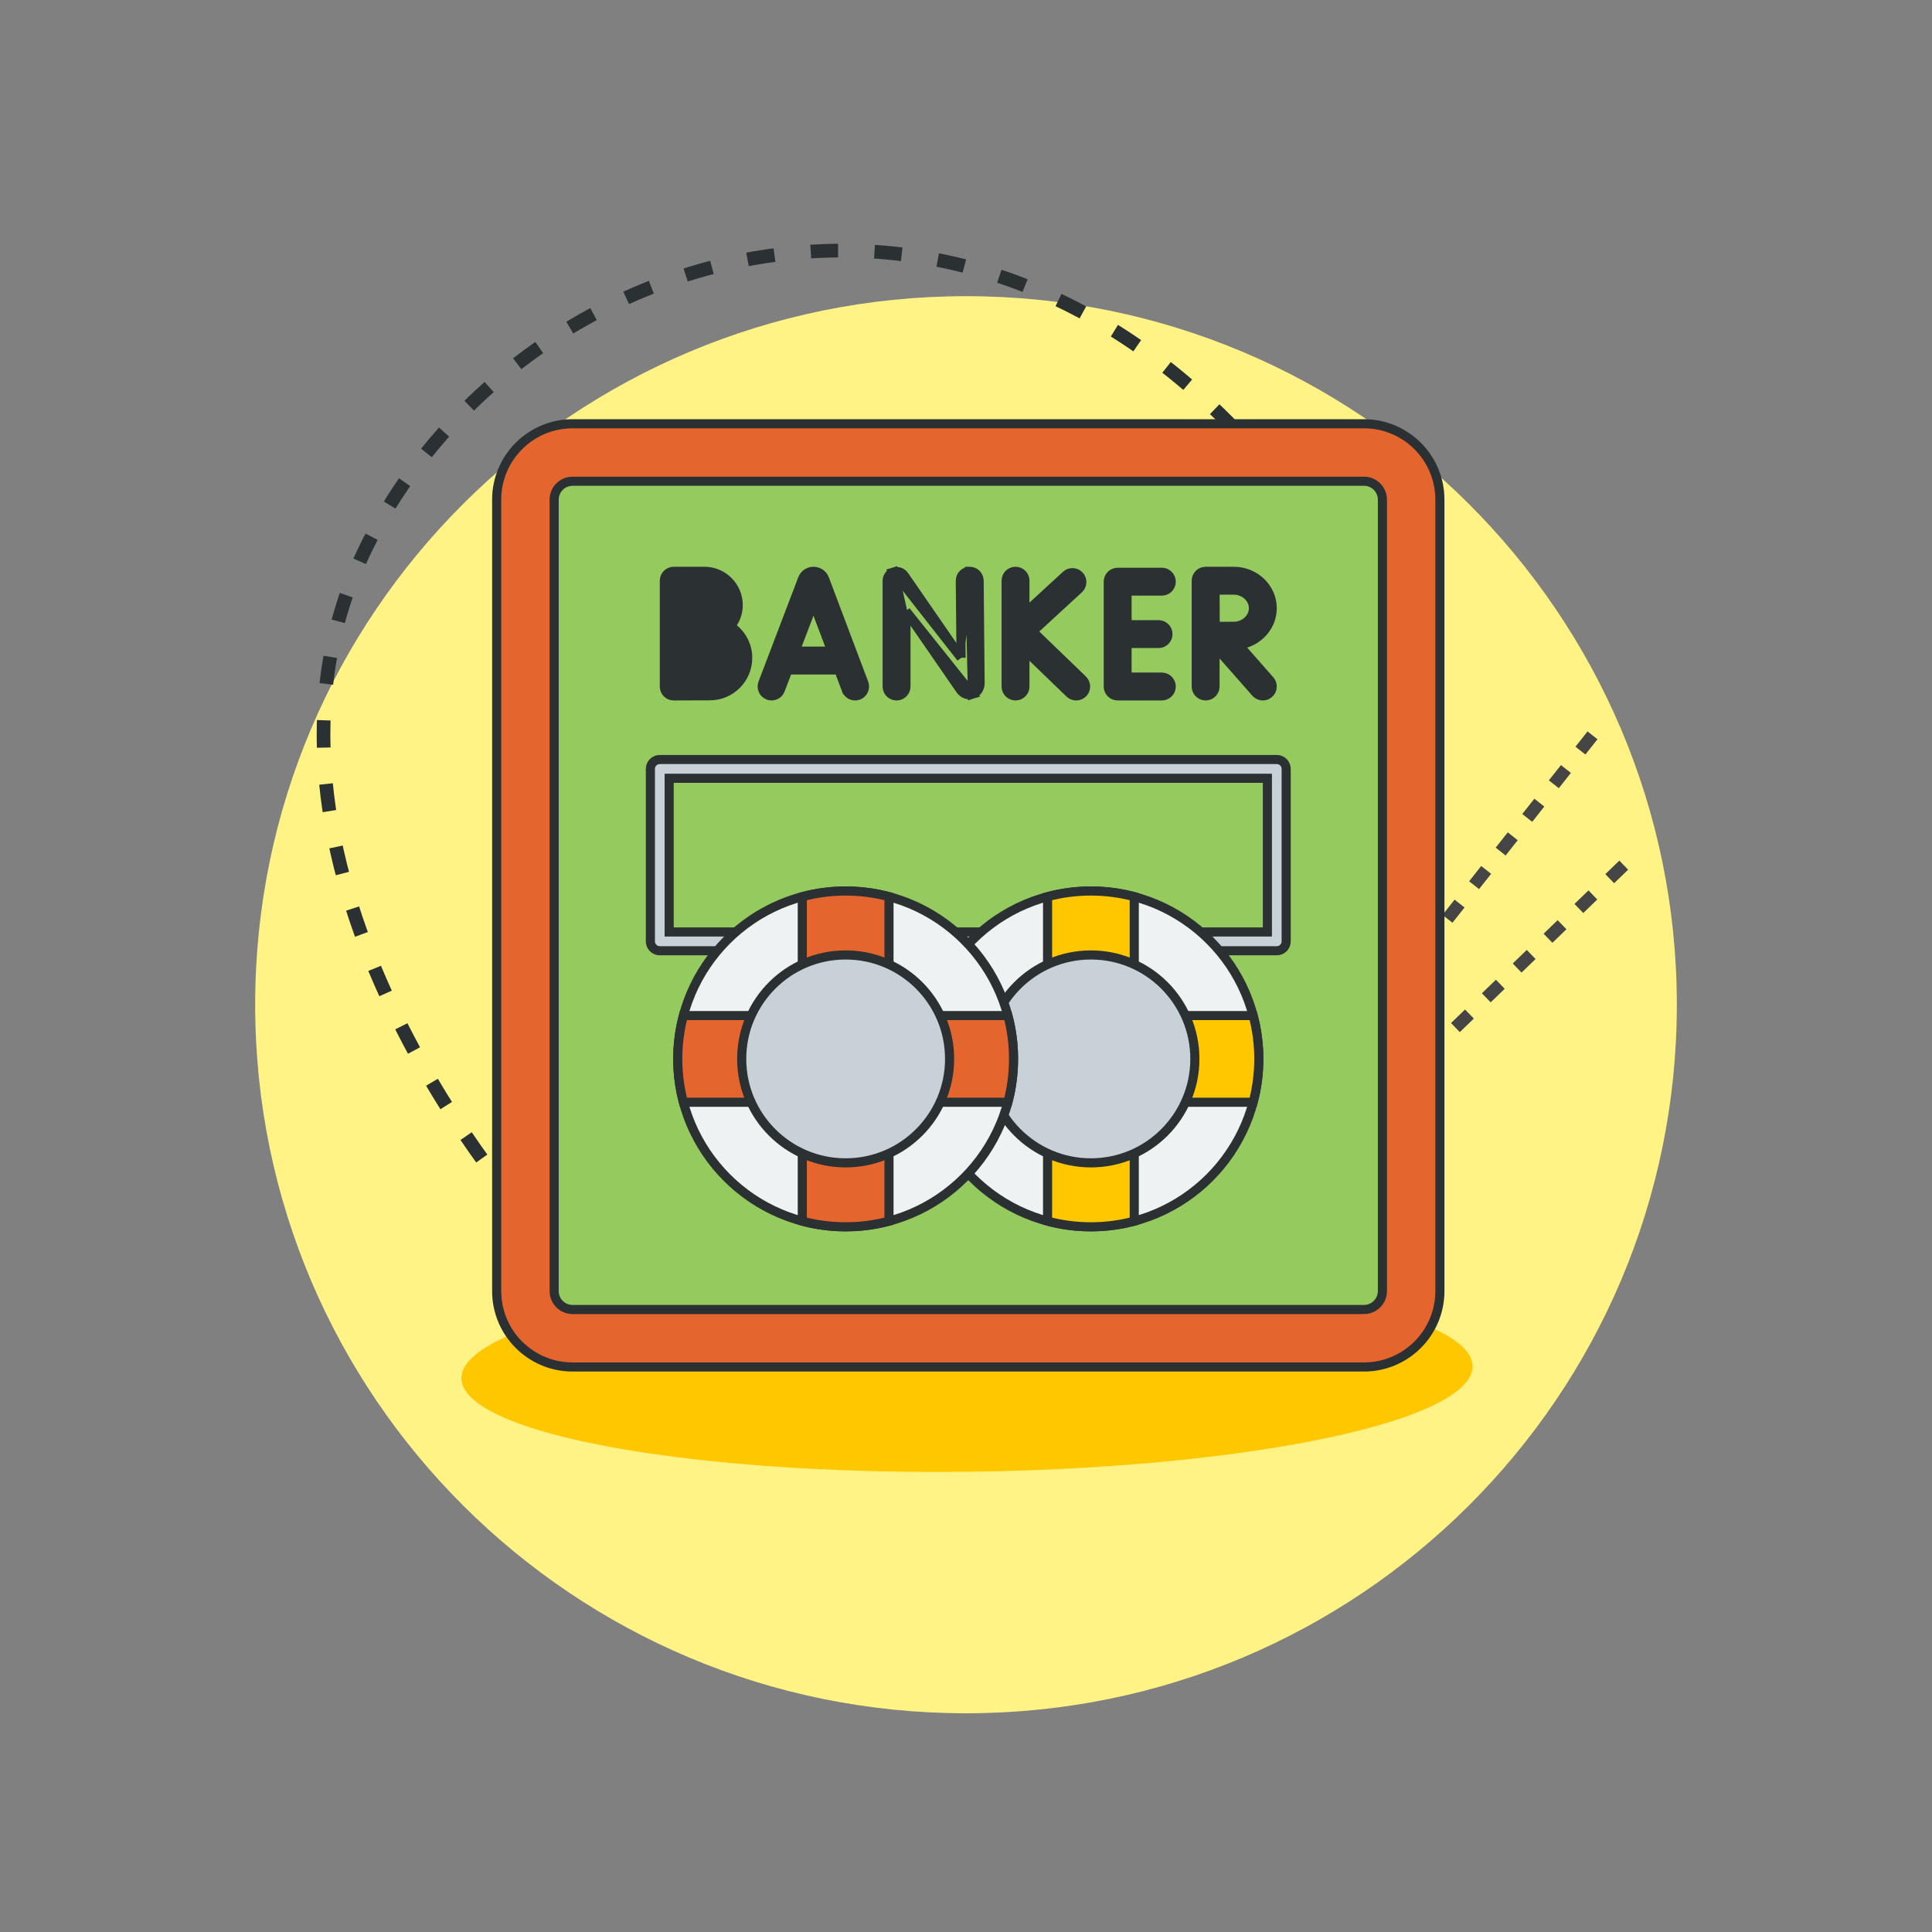
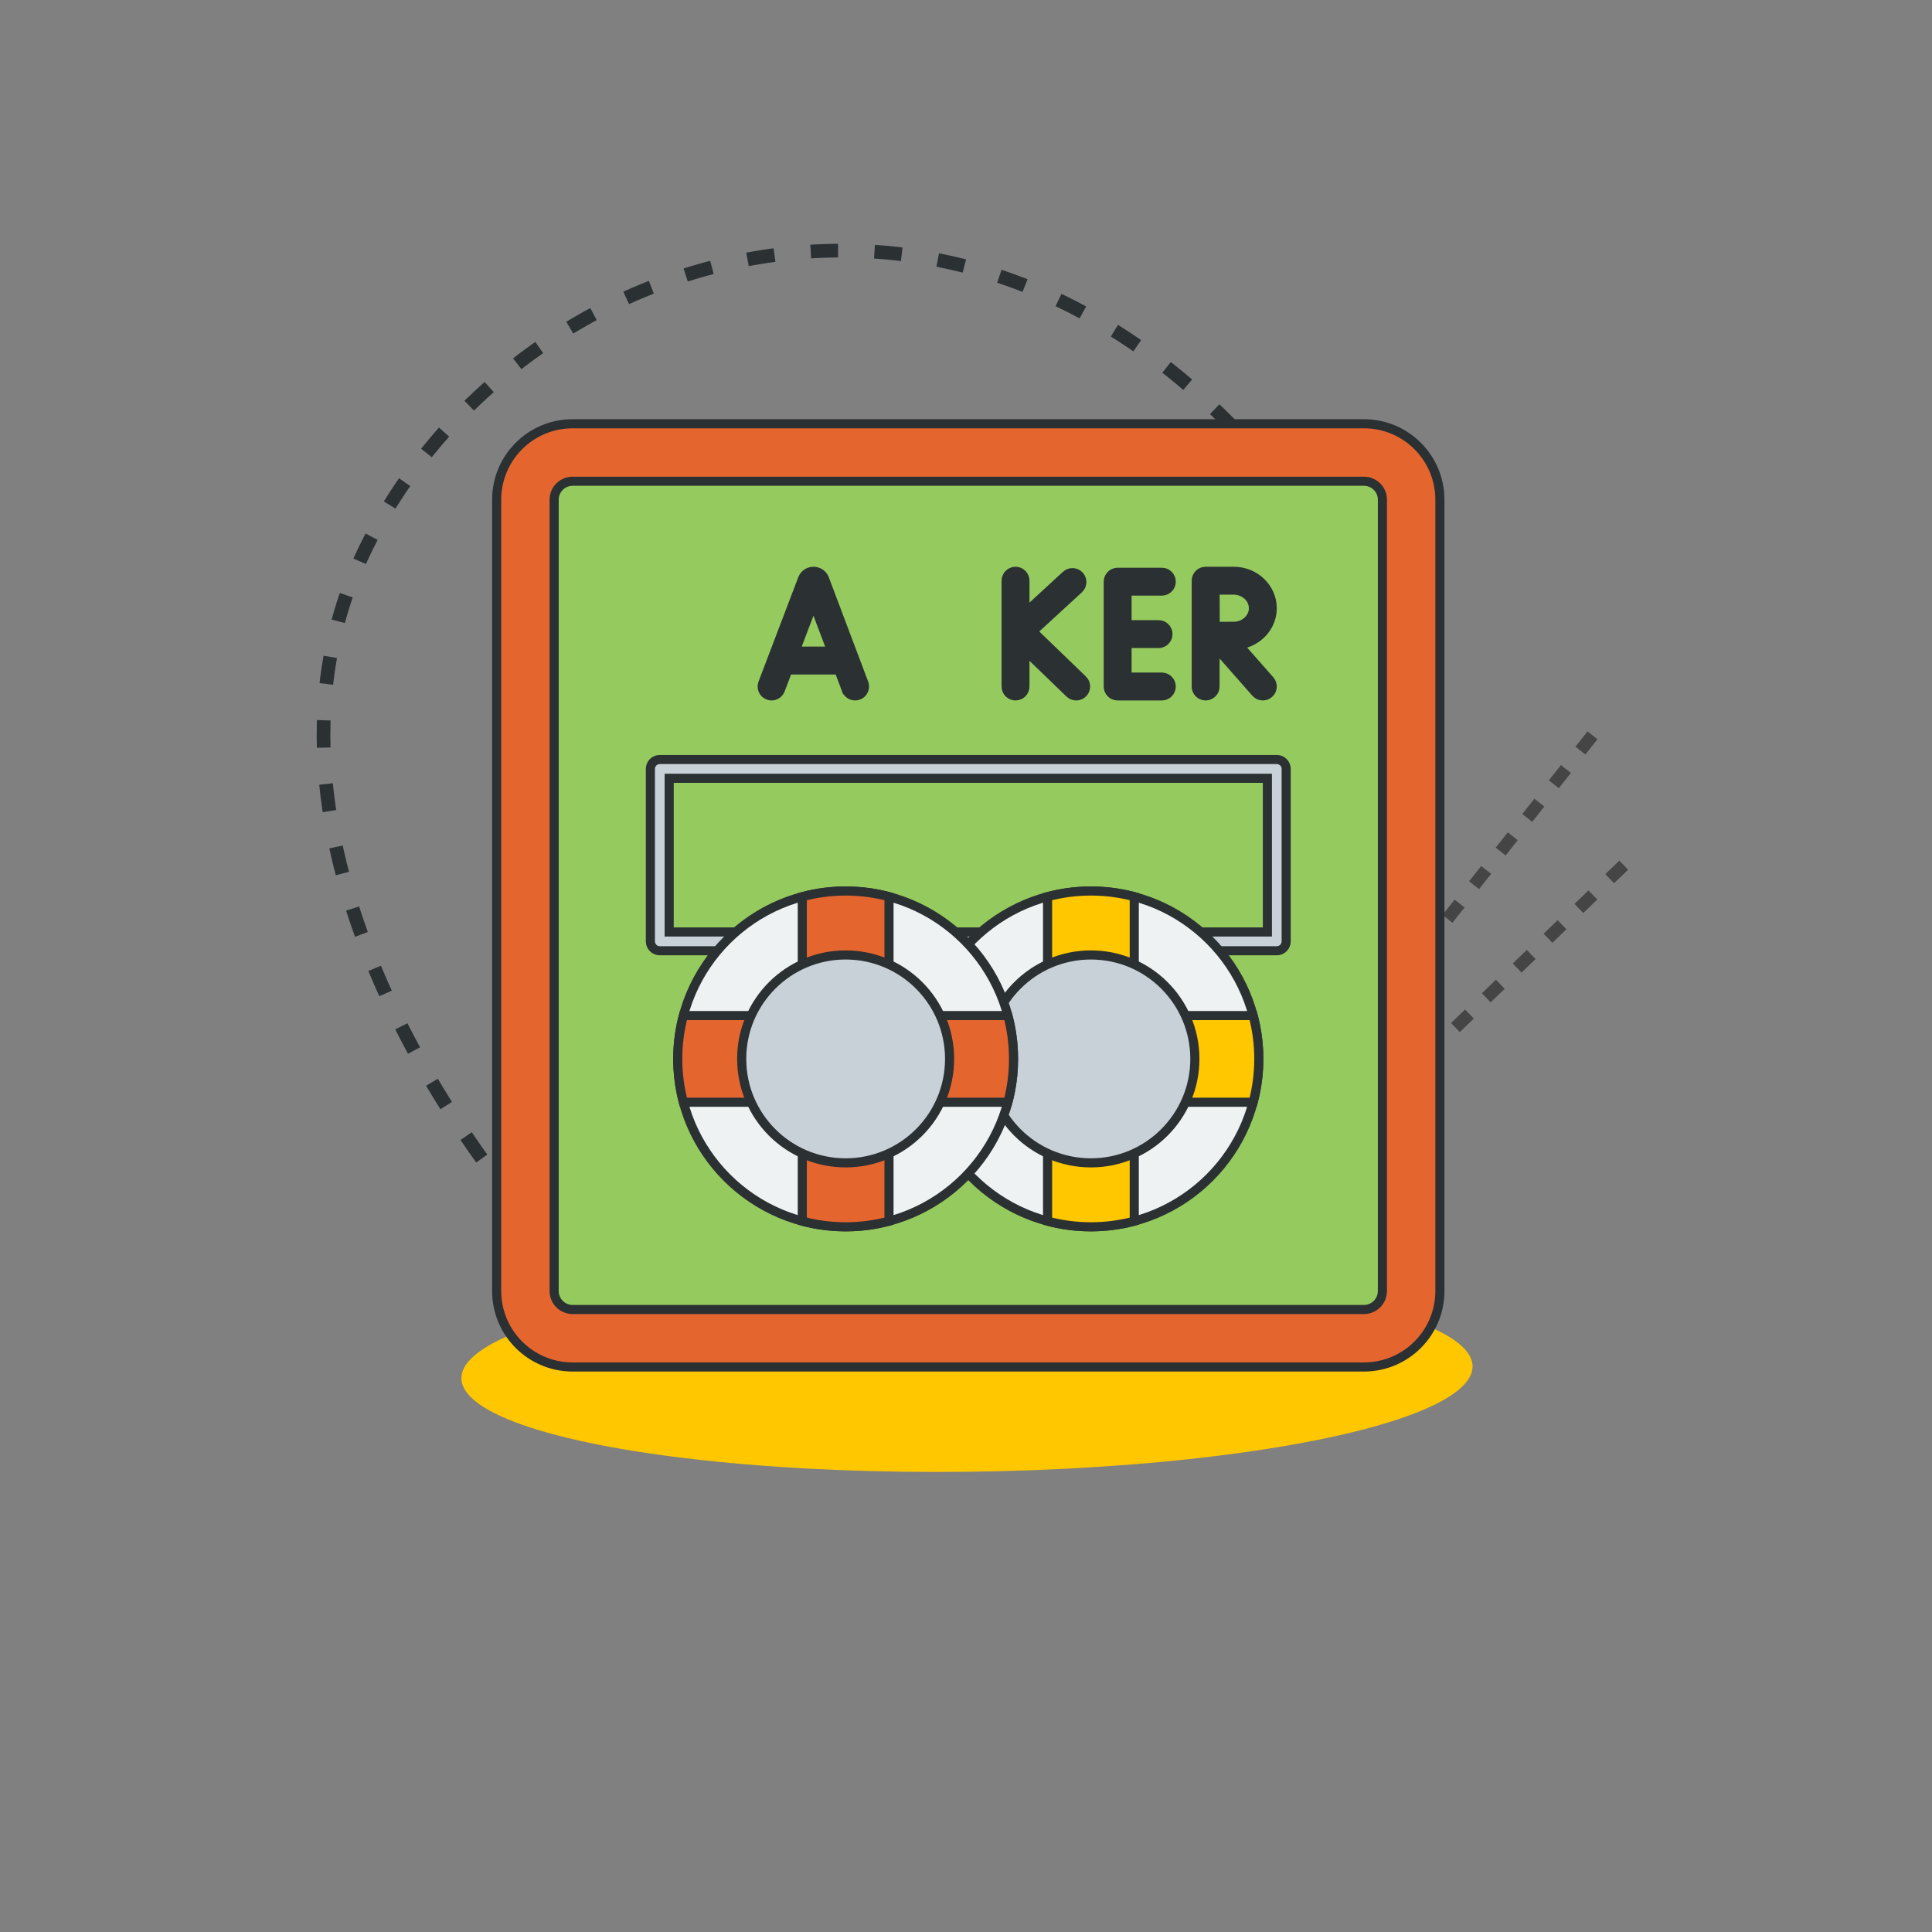
<svg xmlns="http://www.w3.org/2000/svg" width="424" height="424" viewBox="0 0 424 424" fill="none">
  <rect x="0" y="0" width="424" height="424" fill="#808080" stroke="none" />
-   <path d="M368 220.5C368 306.38 298.156 376 212 376C125.844 376 56 306.38 56 220.5C56 134.62 125.844 65 212 65C298.156 65 368 134.62 368 220.5Z" fill="#FFF385" />
  <path d="M114.306 265.313C114.306 265.313 46.621 188.143 80.488 119.885C114.354 51.627 218.549 20.148 285.864 111.924" stroke="#2B3033" stroke-width="3" stroke-dasharray="6 8" />
  <ellipse cx="212.216" cy="301.168" rx="110.961" ry="21.833" transform="rotate(-0.69 212.216 301.168)" fill="#FFC700" />
  <path d="M299.684 242.615L301.206 241.149L303.137 243.145L301.616 244.615L299.684 242.615ZM304.899 237.584L307.979 234.615L309.91 236.611L306.831 239.584L304.899 237.584ZM311.672 231.05L314.75 228.077L316.681 230.073L313.601 233.042L311.672 231.05ZM318.445 224.516L321.523 221.543L323.453 223.539L320.374 226.508L318.445 224.516ZM325.217 217.982L328.296 215.009L330.226 217.005L327.146 219.974L325.217 217.982ZM331.989 211.444L335.068 208.475L336.999 210.471L333.921 213.444L331.989 211.444ZM338.761 204.909L341.841 201.941L343.772 203.937L340.693 206.91L338.761 204.909ZM345.534 198.375L348.614 195.407L350.544 197.403L347.466 200.376L345.534 198.375ZM352.307 191.841L355.385 188.869L357.316 190.865L354.236 193.834L352.307 191.841Z" fill="#454545" />
  <path d="M300.414 221.246L301.726 219.589L303.907 221.309L302.597 222.969L300.414 221.246ZM304.907 215.561L307.561 212.206L309.742 213.925L307.09 217.284L304.907 215.561ZM310.743 208.177L313.394 204.819L315.575 206.538L312.921 209.893L310.743 208.177ZM316.578 200.794L319.23 197.436L321.411 199.155L318.756 202.51L316.578 200.794ZM322.413 193.411L325.065 190.052L327.246 191.772L324.592 195.126L322.413 193.411ZM328.246 186.024L330.9 182.669L333.081 184.388L330.429 187.747L328.246 186.024ZM334.082 178.64L336.736 175.286L338.916 177.005L336.264 180.364L334.082 178.64ZM339.917 171.257L342.571 167.902L344.752 169.622L342.1 172.98L339.917 171.257ZM345.752 163.874L348.404 160.515L350.585 162.235L347.931 165.589L345.752 163.874Z" fill="#454545" />
  <path d="M299.338 300H125.662C116.46 300 109 292.54 109 283.338V109.662C109 100.46 116.46 93 125.662 93H299.338C308.54 93 316 100.46 316 109.662V283.338C316 292.54 308.54 300 299.338 300Z" fill="#E5652E" stroke="#2B3033" stroke-width="2" />
  <path d="M121.615 283.338V109.661C121.615 107.426 123.427 105.615 125.661 105.615H299.338C301.572 105.615 303.384 107.426 303.384 109.661V283.338C303.384 285.573 301.572 287.385 299.338 287.385H125.661C123.427 287.385 121.615 285.573 121.615 283.338Z" fill="#95CA5E" stroke="#2B3033" stroke-width="2" />
  <path d="M180.949 127.029L180.948 127.029L180.953 127.042L189.594 149.936L189.594 149.936C189.996 151.001 189.458 152.191 188.393 152.593C187.331 152.993 186.14 152.461 185.737 151.392L185.736 151.392L184.332 147.671L184.088 147.024H183.397H173.614H172.924L172.679 147.668L171.259 151.398C171.259 151.398 171.259 151.398 171.259 151.398C170.853 152.462 169.66 152.995 168.599 152.59L168.598 152.59C167.534 152.185 167 150.994 167.405 149.93L167.405 149.93L176.124 127.037L176.124 127.037L176.128 127.027C176.13 127.02 176.134 127.011 176.144 126.988C176.544 126.012 177.48 125.383 178.535 125.382H178.538C179.591 125.382 180.527 126.008 180.929 126.98C180.935 126.994 180.938 127.003 180.941 127.01C180.945 127.021 180.947 127.024 180.949 127.029ZM175.011 141.544L174.494 142.9H175.945H181.085H182.532L182.021 141.547L179.463 134.769L178.532 132.301L177.593 134.766L175.011 141.544Z" fill="#2B3033" stroke="#2B3033" stroke-width="2" />
-   <path d="M210.917 144.358L209.063 141.673L198.458 126.316L198.458 126.315C197.946 125.574 197.011 125.251 196.148 125.519L210.917 144.358ZM210.917 144.358L210.886 141.095M210.917 144.358L210.886 141.095M210.886 141.095L210.754 127.463C210.743 126.326 211.654 125.395 212.791 125.382M210.886 141.095L212.791 125.382M198.823 134.1L200.646 136.74L210.736 151.351C210.737 151.352 210.737 151.352 210.737 151.352C211.401 152.31 212.45 152.663 213.419 152.362L198.823 134.1ZM198.823 134.1V137.308M198.823 134.1V137.308M198.823 137.308V150.664C198.823 151.802 197.9 152.725 196.761 152.725C195.622 152.725 194.7 151.802 194.7 150.664V127.487C194.7 126.585 195.286 125.788 196.148 125.519L198.823 137.308ZM212.791 125.382H212.791H212.791H212.791H212.792H212.792H212.792H212.792H212.792H212.792H212.792H212.792H212.792H212.792H212.792H212.792H212.792H212.792H212.792H212.792H212.792H212.793H212.793H212.793H212.793H212.793H212.793H212.793H212.793H212.793H212.793H212.793H212.793H212.793H212.793H212.793H212.793H212.793H212.794H212.794H212.794H212.794H212.794H212.794H212.794H212.794H212.794H212.794H212.794H212.794H212.794H212.794H212.794H212.794H212.794H212.795H212.795H212.795H212.795H212.795H212.795H212.795H212.795H212.795H212.795H212.795H212.795H212.795H212.795H212.795H212.795H212.795H212.796H212.796H212.796H212.796H212.796H212.796H212.796H212.796H212.796H212.796H212.796H212.796H212.796H212.796H212.796H212.796H212.796H212.797H212.797H212.797H212.797H212.797H212.797H212.797H212.797H212.797H212.797H212.797H212.797H212.797H212.797H212.797H212.797H212.797H212.798H212.798H212.798H212.798H212.798H212.798H212.798H212.798H212.798H212.798H212.798H212.798H212.798H212.798H212.798H212.798H212.798H212.799H212.799H212.799H212.799H212.799H212.799H212.799H212.799H212.799H212.799H212.799H212.799H212.799H212.799H212.799H212.799H212.799H212.8H212.8H212.8H212.8H212.8H212.8H212.8H212.8H212.8H212.8H212.8H212.8H212.8H212.8H212.8H212.8H212.8H212.801H212.801H212.801H212.801H212.801H212.801H212.801H212.801H212.801H212.801H212.801H212.801H212.801H212.801H212.801H212.801H212.801H212.802H212.802H212.802H212.802H212.802H212.802H212.802H212.802H212.802H212.802H212.802H212.802H212.802H212.802H212.802H212.802H212.802H212.803H212.803H212.803H212.803H212.803H212.803H212.803H212.803H212.803H212.803H212.803H212.803H212.803H212.803H212.803H212.803H212.803H212.804H212.804H212.804H212.804H212.804H212.804H212.804H212.804H212.804H212.804H212.804H212.804H212.804H212.804H212.804H212.804H212.805H212.805H212.805H212.805H212.805H212.805H212.805H212.805H212.805H212.805H212.805H212.805H212.805H212.805H212.805H212.805H212.805H212.806H212.806H212.806H212.806H212.806H212.806H212.806H212.806H212.806H212.806H212.806H212.806H212.806H212.806H212.806H212.806H212.806H212.807H212.807H212.807H212.807H212.807H212.807H212.807H212.807H212.807H212.807H212.807H212.807H212.807H212.807H212.807H212.807H212.807H212.808H212.808H212.808H212.808H212.808H212.808H212.808H212.808H212.808H212.808H212.808H212.808H212.808H212.808H212.808H212.808H212.808H212.809H212.809H212.809H212.809H212.809H212.809H212.809H212.809H212.809H212.809H212.809H212.809H212.809H212.809H212.809H212.809H212.81H212.81H212.81H212.81H212.81H212.81H212.81H212.81H212.81H212.81H212.81H212.81H212.81H212.81H212.81H212.81H212.81H212.811H212.811H212.811H212.811H212.811H212.811H212.811H212.811H212.811H212.811H212.811H212.811H212.811H212.811H212.811H212.811H212.811H212.812H212.812H212.812H212.812H212.812H212.812H212.812H212.812H212.812H212.812H212.812H212.812H212.812H212.812H212.812H212.812H212.812H212.813H212.813H212.813H212.813H212.813H212.813H212.813H212.813H212.813H212.813H212.813H212.813H212.813H212.813H212.813H212.813H212.814H212.814H212.814H212.814H212.814H212.814H212.814H212.814H212.814H212.814H212.814H212.814H212.814H212.814H212.814H212.814H212.814H212.815H212.815H212.815H212.815H212.815H212.815H212.815H212.815H212.815H212.815H212.815H212.815H212.815H212.815H212.815H212.815H212.815H212.816H212.816H212.816H212.816H212.816H212.816H212.816H212.816H212.816H212.816H212.816H212.816H212.816C213.945 125.382 214.866 126.292 214.877 127.424C214.877 127.424 214.877 127.424 214.877 127.424L215.094 149.856C215.092 151.134 214.395 152.057 213.419 152.362L212.791 125.382Z" fill="#2B3033" stroke="#2B3033" stroke-width="2" />
  <path d="M227.401 137.852L226.619 138.571L227.383 139.308L237.615 149.18L237.616 149.18C238.435 149.971 238.458 151.276 237.668 152.095L237.668 152.095C236.875 152.917 235.57 152.936 234.753 152.147L234.753 152.147L226.625 144.305L224.931 142.671V145.025V150.664C224.931 151.802 224.008 152.725 222.869 152.725C221.73 152.725 220.808 151.802 220.808 150.664V127.443C220.808 126.305 221.73 125.382 222.869 125.382C224.008 125.382 224.931 126.305 224.931 127.443V132.245V134.523L226.607 132.982L233.965 126.219L233.965 126.219C234.803 125.448 236.107 125.503 236.878 126.341L236.878 126.341C237.648 127.18 237.593 128.483 236.755 129.254L236.755 129.254L227.401 137.852Z" fill="#2B3033" stroke="#2B3033" stroke-width="2" />
  <path d="M247.344 147.602V148.602H248.344H254.978C256.116 148.602 257.039 149.525 257.039 150.663C257.039 151.802 256.116 152.725 254.978 152.725H245.283C244.144 152.725 243.221 151.802 243.221 150.663V127.655C243.221 126.517 244.144 125.594 245.283 125.594H254.978C256.116 125.594 257.039 126.517 257.039 127.655C257.039 128.794 256.116 129.717 254.978 129.717H248.344H247.344V130.717V136.098V137.098H248.344H254.262C255.401 137.098 256.324 138.021 256.324 139.159C256.324 140.298 255.401 141.221 254.262 141.221H248.344H247.344V142.221V147.602Z" fill="#2B3033" stroke="#2B3033" stroke-width="2" />
-   <path d="M160.414 137.435L160.878 136.695C161.59 135.555 162.007 134.219 162.007 132.786C162.007 128.704 158.684 125.381 154.602 125.381H147.857C146.719 125.381 145.796 126.304 145.796 127.443V150.663C145.796 151.8 146.719 152.725 147.857 152.725H147.871L147.871 152.725L147.884 152.725L147.937 152.724L148.136 152.723L148.862 152.72C149.47 152.718 150.299 152.714 151.181 152.711C152.943 152.704 154.923 152.697 155.78 152.697C160.362 152.697 164.092 148.968 164.092 144.385L160.414 137.435ZM160.414 137.435L161.086 137.994M160.414 137.435L161.086 137.994M161.086 137.994C162.923 139.522 164.091 141.82 164.092 144.385L161.086 137.994ZM152.164 136.074L152.168 136.074C153.182 136.07 154.11 136.068 154.602 136.068C156.413 136.068 157.884 134.597 157.884 132.786C157.884 130.976 156.413 129.505 154.602 129.505H150.919H149.919V130.505V135.074V136.074H150.919L152.164 136.074ZM149.919 147.589V148.593L150.923 148.589C152.753 148.582 154.885 148.574 155.78 148.574C158.09 148.574 159.969 146.697 159.969 144.386C159.969 142.075 158.091 140.197 155.78 140.197L152.186 140.197L152.183 140.197C151.767 140.199 151.336 140.2 150.915 140.202L149.919 140.206V141.202V147.589Z" fill="#2B3033" stroke="#2B3033" stroke-width="2" />
  <path d="M273.401 141.168L271.939 141.63L272.952 142.782L278.691 149.302C278.691 149.302 278.691 149.302 278.691 149.302C279.443 150.156 279.36 151.459 278.505 152.211L278.505 152.211C277.652 152.962 276.349 152.881 275.596 152.026C275.596 152.026 275.596 152.026 275.596 152.026L268.402 143.851L266.651 141.862V144.512V150.664C266.651 151.802 265.728 152.725 264.589 152.725C263.451 152.725 262.528 151.802 262.528 150.664V127.443C262.528 126.305 263.451 125.382 264.589 125.382H264.589H264.589H264.589H264.589H264.589H264.589H264.589H264.589H264.589H264.589H264.589H264.589H264.589H264.589H264.589H264.589H264.589H264.589H264.589H264.589H264.59H264.59H264.59H264.59H264.59H264.59H264.59H264.59H264.59H264.59H264.59H264.59H264.59H264.59H264.59H264.59H264.59H264.59H264.59H264.59H264.59H264.59H264.59H264.59H264.59H264.59H264.59H264.59H264.59H264.59H264.59H264.59H264.59H264.59H264.59H264.59H264.59H264.59H264.59H264.59H264.59H264.59H264.59H264.59H264.59H264.59H264.59H264.59H264.59H264.59H264.59H264.59H264.59H264.59H264.59H264.59H264.59H264.59H264.59H264.59H264.59H264.59H264.59H264.59H264.59H264.59H264.59H264.59H264.59H264.59H264.59H264.59H264.59H264.59H264.59H264.59H264.59H264.59H264.59H264.59H264.59H264.59H264.59H264.59H264.59H264.59H264.59H264.59H264.59H264.59H264.59H264.59H264.59H264.59H264.59H264.59H264.59H264.59H264.59H264.59H264.59H264.59H264.59H264.59H264.59H264.59H264.59H264.59H264.59H264.59H264.59H264.59H264.59H264.59H264.59H264.59H264.59H264.59H264.59H264.59H264.59H264.59H264.59H264.59H264.59H264.59H264.59H264.59H264.59H264.59H264.59H264.59H264.59H264.59H264.59H264.59H264.59H264.59H264.59H264.591H264.591H264.591H264.591H264.591H264.591H264.591H264.591H264.591H264.591H264.591H264.591H264.591H264.591H264.591H264.591H264.591H264.591H264.591H264.591H264.591H264.591H264.591H264.591H264.591H264.591H264.591H264.591H264.591H264.591H264.591H264.591H264.591H264.591H264.591H264.591H264.591H264.591H264.591H264.591H264.591H264.591H264.591H264.591H264.591H264.591H264.591H264.591H264.591H264.591H264.591H264.591H264.591H264.591H264.591H264.591H264.591H264.591H264.591H264.591H264.591H264.591H264.591H264.591H264.591H264.591H264.591H264.591H264.591H264.591H264.591H264.591H264.591H264.591H264.591H264.591H264.591H264.591H264.591H264.591H264.591H264.591H264.591H264.591H264.591H264.591H264.591H264.591H264.591H264.591H264.591H264.591H264.591H264.591H264.591H264.591H264.591H264.591H264.591H264.591H264.591H264.591H264.591H264.591H264.591H264.591H264.591H264.591H264.591H264.591H264.591H264.591H264.591H264.591H264.591H264.591H264.591H264.591H264.591H264.591H264.591H264.591H264.591H264.591H264.591H264.591H264.591H264.591H264.591H264.591H264.591H264.591H264.591H264.591H264.591H264.591H264.591H264.591H264.591H264.592H264.592H264.592H264.592H264.592H264.592H264.592H264.592H264.592H264.592H264.592H264.592H264.592H264.592H264.592H264.592H264.592H264.592H264.592H264.592H264.592H264.592H264.592H264.592H264.592H264.592H264.592H264.592H264.592H264.592H264.592H264.592H264.592H264.592H264.592H264.592H264.592H264.592H264.592H264.592H264.592H264.592H264.592H264.592H264.592H264.592H264.592H264.592H264.592H264.592H264.592H264.592H264.592H264.592H264.592H264.592H264.592H264.592H264.592H264.592H264.592H264.592H264.592H264.592H264.592H264.592H264.592H264.592H264.592H264.592H264.592H264.592H264.592H264.592H264.592H264.592H264.592H264.592H264.592H264.592H264.592H264.592H264.592H264.592H264.592H264.592H264.592H264.592H264.592H264.592H264.592H264.592H264.592H264.592H264.592H264.592H264.592H264.592H264.592H264.592H264.592H264.592H264.592H264.592H264.592H264.592H264.592H264.592H264.592H264.592H264.592H264.592H264.592H264.592H264.592H264.592H264.592H264.592H264.592H264.592H264.592H264.592H264.592H264.592H264.592H264.592H264.592H264.592H264.592H264.592H264.592H264.592H264.592H264.592H264.592H264.592H264.592H264.592H264.592H264.592H264.593H264.593H264.593H264.593H264.593H264.593H264.593H264.593H264.593H264.593H264.593H264.593H264.593H264.593H264.593H264.593H264.593H264.593H264.593H264.593H264.593H264.593H264.593H264.593H264.593H264.593H264.593H264.593H264.593H264.593H264.593H264.593H264.593H264.593H264.593H264.593H264.593H264.593H264.593H264.593H264.593H264.593H264.593H264.593H264.593H264.593H264.593H264.593H264.593H264.593H264.593H264.593H264.593H264.593H264.593H264.593H264.593H264.593H264.593H264.593H264.593H264.593H264.593H264.593H264.593H264.593H264.593H264.593H264.593H264.593H264.593H264.593H264.593H264.593H264.593H264.593H264.593H264.593H264.593H264.593H264.593H264.593H264.593H264.593H264.593H264.593H264.593H264.593H264.593H264.593H264.593H264.593H264.593H264.593H264.593H264.593H264.593H264.593H264.593H264.593H264.593H264.593H264.593H264.593H264.593H264.593H264.593H264.593H264.593H264.593H264.593H264.593H264.593H264.593H264.593H264.593H264.593H264.593H264.593H264.593H264.593H264.593H264.593H264.593H264.593H264.593H264.593H264.593H264.593H264.593H264.593H264.593H264.593H264.593H264.593H264.593H264.593H264.593H264.593H264.594H264.594H264.594H264.594H264.594H264.594H264.594H264.594H264.594H264.594H264.594H264.594H264.594H264.594H264.594H264.594H264.594H264.594H264.594H264.594H264.594H264.594H264.594H264.594H264.594H264.594H264.594H264.594H264.594H264.594H264.594H264.594H264.594H264.594H264.594H264.594H264.594H264.594H264.594H264.594H264.594H264.594H264.594H264.594H264.594H264.594H264.594H264.594H264.594H264.594H264.594H264.594H264.594H264.594H264.594H264.594H264.594H264.594H264.594H264.594H264.594H264.594H264.594H264.594H264.594H264.594H264.594H264.594H264.594H264.594H264.594H264.594H264.594H264.594H264.594H264.594H264.594H264.594H264.594H264.594H264.594H264.594H264.594H264.594H264.594H264.594H264.594H264.594H264.594H264.594H264.594H264.594H264.594H264.594H264.594H264.594H264.594H264.594H264.594H264.594H264.594H264.594H264.594H264.594H264.594H264.594H264.594H264.594H264.594H264.594H264.594H264.594H264.594H264.594H264.594H264.594H264.594H264.594H264.594H264.594H264.594H264.594H264.594H264.594H264.594H264.594H264.594H264.594H264.594H264.594H264.594H264.594H264.594H264.594H264.594H264.594H264.594H264.594H264.594H264.595H264.595H264.595H264.595H264.595H264.595H264.595H264.595H264.595H264.595H264.595H264.595H264.595H264.595H264.595H264.595H264.595H264.595H264.595H264.595H264.595H264.595H264.595H264.595H264.595H264.595H264.595H264.595H264.595H264.595H264.595H264.595H264.595H264.595H264.595H264.595H264.595H264.595H264.595H264.595H264.595H264.595H264.595H264.595H264.595H264.595H264.595H264.595H264.595H264.595H264.595H264.595H264.595H264.595H264.595H264.595H264.595H264.595H264.595H264.595H264.595H264.595H264.595H264.595H264.595H264.595H264.595H264.595H264.595H264.595H264.595H264.595H264.595H264.595H264.595H264.595H264.595H264.595H264.595H264.595H264.595H264.595H264.595H264.595H264.595H264.595H264.595H264.595H264.595H264.595H264.595H264.595H264.595H264.595H264.595H264.595H264.595H264.595H264.595H264.595H264.595H264.595H264.595H264.595H264.595H264.595H264.595H264.595H264.595H264.595H264.595H264.595H264.595H264.595H264.595H264.595H264.595H264.595H264.595H264.595H264.595H264.595H264.595H264.595H264.595H264.595H264.595H264.595H264.595H264.595H264.595H264.595H264.595H264.595H264.595H264.595H264.595H264.595H264.595H264.595H264.596H264.596H264.596H264.596H264.596H264.596H264.596H264.596H264.596H264.596H264.596H264.596H264.596H264.596H264.596H264.596H264.596H264.596H264.596H264.596H264.596H264.596H264.596H264.596H264.596H264.596H264.596H264.596H264.596H264.596H264.596H264.596H264.596H264.596H264.596H264.596H264.596H264.596H264.596H264.596H264.596H264.596H264.596H264.596H264.596H264.596H264.596H264.596H264.596H264.596H264.596H264.596H264.596H264.596H264.596H264.596H264.596H264.596H264.596H264.596H264.596H264.596H264.596H264.596H264.596H264.596H264.596H264.596H264.596H264.596H264.596H264.596H264.596H264.596H264.596H264.596H264.596H264.596H264.596H264.596H264.596H264.596H264.596H264.596H264.596H264.596H264.596H264.596H264.596H264.596H264.596H264.596H264.596H264.596H264.596H264.596H264.596H264.596H264.596H264.596H264.596H264.596H264.596H264.596H264.596H264.596H264.596H264.596H264.596H264.596H264.596H264.596H264.596H264.596H264.596H264.596H264.596H264.596H264.596H264.596H264.596H264.596H264.596H264.596H264.596H264.596H264.596H264.596H264.596H264.596H264.596H264.596H264.596H264.596H264.596H264.596H264.596H264.596H264.596H264.597H264.597H264.597H264.597H264.597H264.597H264.597H264.597H264.597H264.597H264.597H264.597H264.597H264.597H264.597H264.597H264.597H264.597H264.597H264.597H264.597H264.597H264.597H264.597H264.597H264.597H264.597H264.597H264.597H270.767C275.453 125.382 279.204 129.049 279.204 133.478C279.204 137.035 276.789 140.096 273.401 141.168ZM266.684 136.466L266.688 137.466L267.688 137.461C268.841 137.456 270.045 137.451 270.767 137.451C273.01 137.451 275.081 135.742 275.081 133.478C275.081 131.214 273.01 129.505 270.767 129.505H267.667H266.665L266.667 130.508C266.671 131.985 266.672 132.756 266.673 133.344C266.674 134.217 266.675 134.688 266.684 136.466Z" fill="#2B3033" stroke="#2B3033" stroke-width="2" />
  <path d="M146.857 203.531V204.531H147.857H277.143H277.143H278.143V203.531V171.807V170.807H277.143H147.857H146.857V171.807V203.531ZM144.796 166.684H280.204C281.343 166.684 282.266 167.606 282.266 168.745C282.266 168.745 282.266 168.745 282.266 168.745V206.592C282.266 207.731 281.343 208.654 280.205 208.654H144.796C143.657 208.654 142.734 207.731 142.734 206.592V168.745C142.734 167.607 143.657 166.684 144.796 166.684Z" fill="#C9D1D8" stroke="#2B3033" stroke-width="2" />
  <path d="M276.26 232.39C276.26 252.74 259.763 269.237 239.413 269.237C219.063 269.237 202.566 252.74 202.566 232.39C202.566 212.04 219.063 195.543 239.413 195.543C259.763 195.543 276.26 212.04 276.26 232.39Z" fill="#EFF2F3" stroke="#2B3033" stroke-width="2" />
  <path d="M276.261 232.39C276.261 235.683 275.829 238.872 275.02 241.904H249.927H248.927V242.904V267.997C245.895 268.806 242.706 269.238 239.413 269.238C236.121 269.238 232.932 268.806 229.9 267.997V242.904V241.904H228.9H203.806C202.998 238.872 202.566 235.683 202.566 232.39C202.566 229.098 202.998 225.909 203.806 222.877H228.9H229.9V221.877V196.783C232.931 195.975 236.121 195.543 239.413 195.543C242.706 195.543 245.895 195.975 248.927 196.783V221.877V222.877H249.927H275.02C275.829 225.909 276.261 229.098 276.261 232.39Z" fill="#FFC700" stroke="#2B3033" stroke-width="2" />
  <path d="M262.226 232.39C262.226 244.989 252.012 255.202 239.414 255.202C226.815 255.202 216.602 244.989 216.602 232.39C216.602 219.791 226.815 209.578 239.414 209.578C252.012 209.578 262.226 219.791 262.226 232.39Z" fill="#C9D1D8" stroke="#2B3033" stroke-width="2" />
  <path d="M222.433 232.39C222.433 252.74 205.936 269.237 185.586 269.237C165.236 269.237 148.739 252.74 148.739 232.39C148.739 212.04 165.236 195.543 185.586 195.543C205.936 195.543 222.433 212.04 222.433 232.39Z" fill="#EFF2F3" stroke="#2B3033" stroke-width="2" />
  <path d="M222.434 232.39C222.434 235.683 222.002 238.872 221.194 241.904H196.1H195.1V242.904V267.997C192.069 268.806 188.879 269.238 185.587 269.238C182.294 269.238 179.105 268.806 176.073 267.997V242.904V241.904H175.073H149.98C149.171 238.872 148.739 235.683 148.739 232.39C148.739 229.098 149.171 225.909 149.98 222.877H175.073H176.073V221.877V196.783C179.105 195.975 182.294 195.543 185.587 195.543C188.879 195.543 192.068 195.975 195.1 196.783V221.877V222.877H196.1H221.194C222.002 225.909 222.434 229.098 222.434 232.39Z" fill="#E5652E" stroke="#2B3033" stroke-width="2" />
  <path d="M208.398 232.39C208.398 244.989 198.185 255.202 185.586 255.202C172.987 255.202 162.774 244.989 162.774 232.39C162.774 219.791 172.987 209.578 185.586 209.578C198.185 209.578 208.398 219.791 208.398 232.39Z" fill="#C9D1D8" stroke="#2B3033" stroke-width="2" />
</svg>